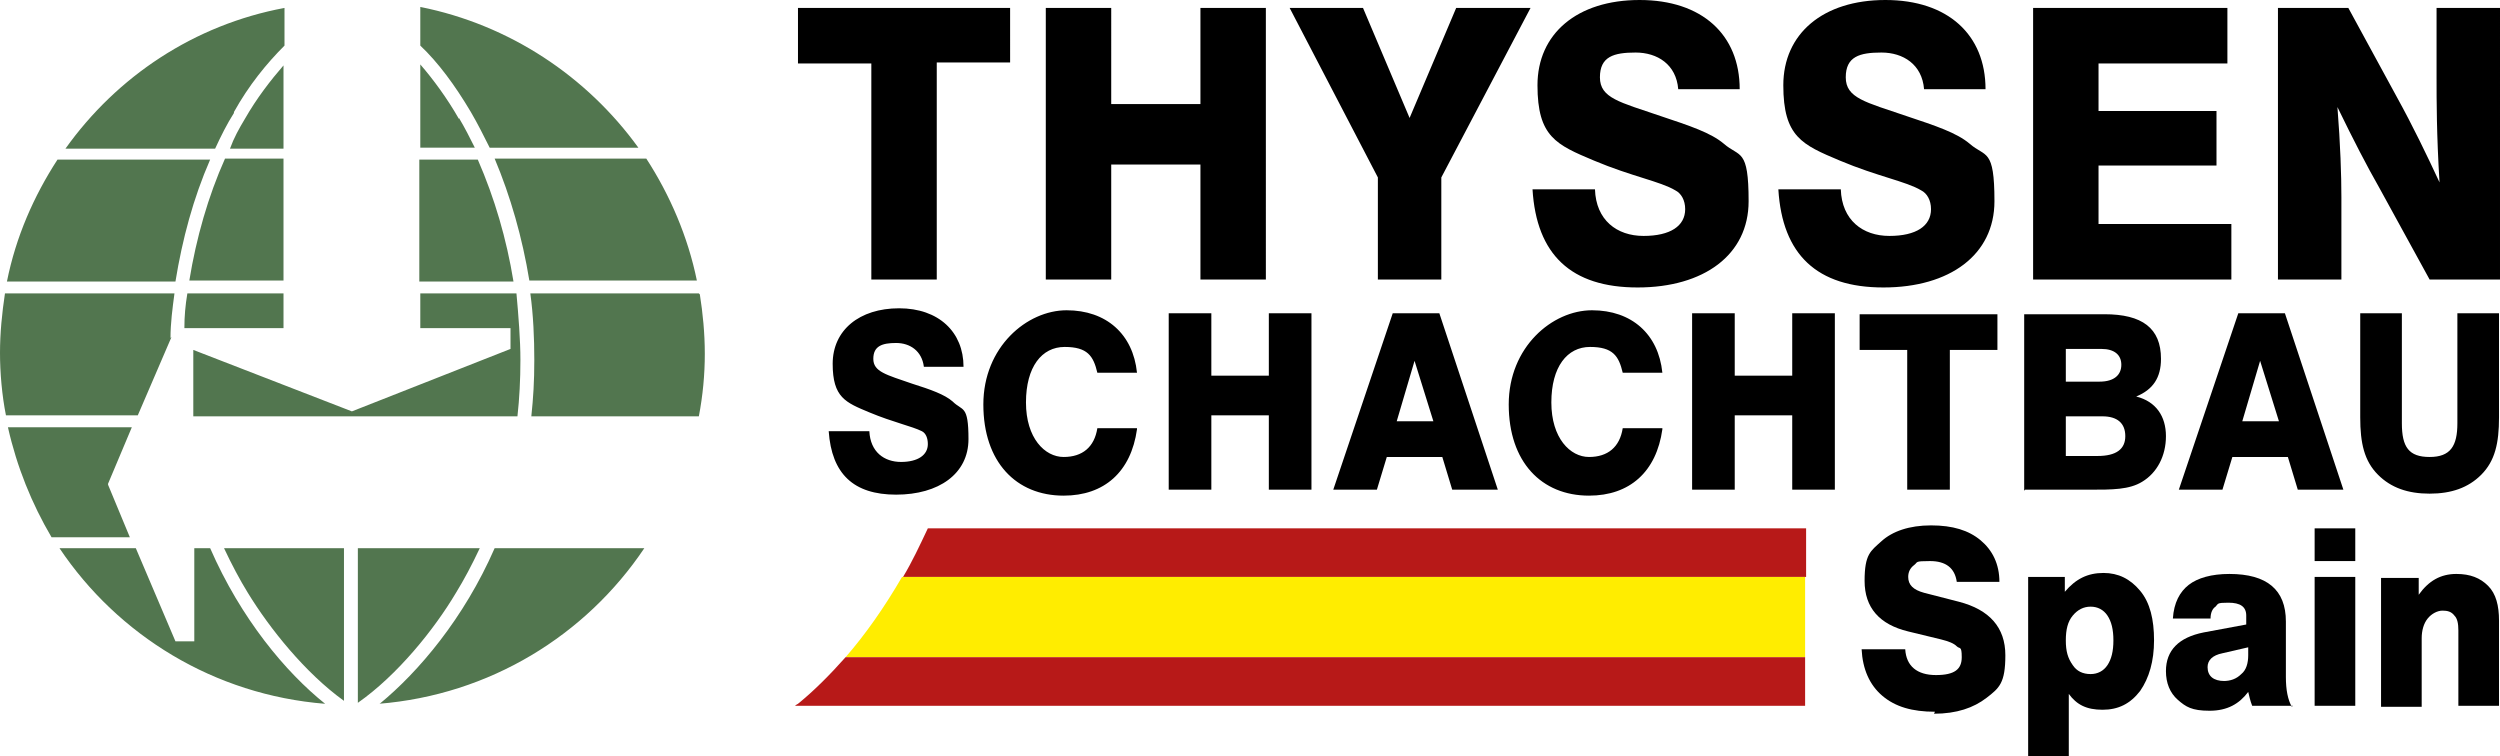
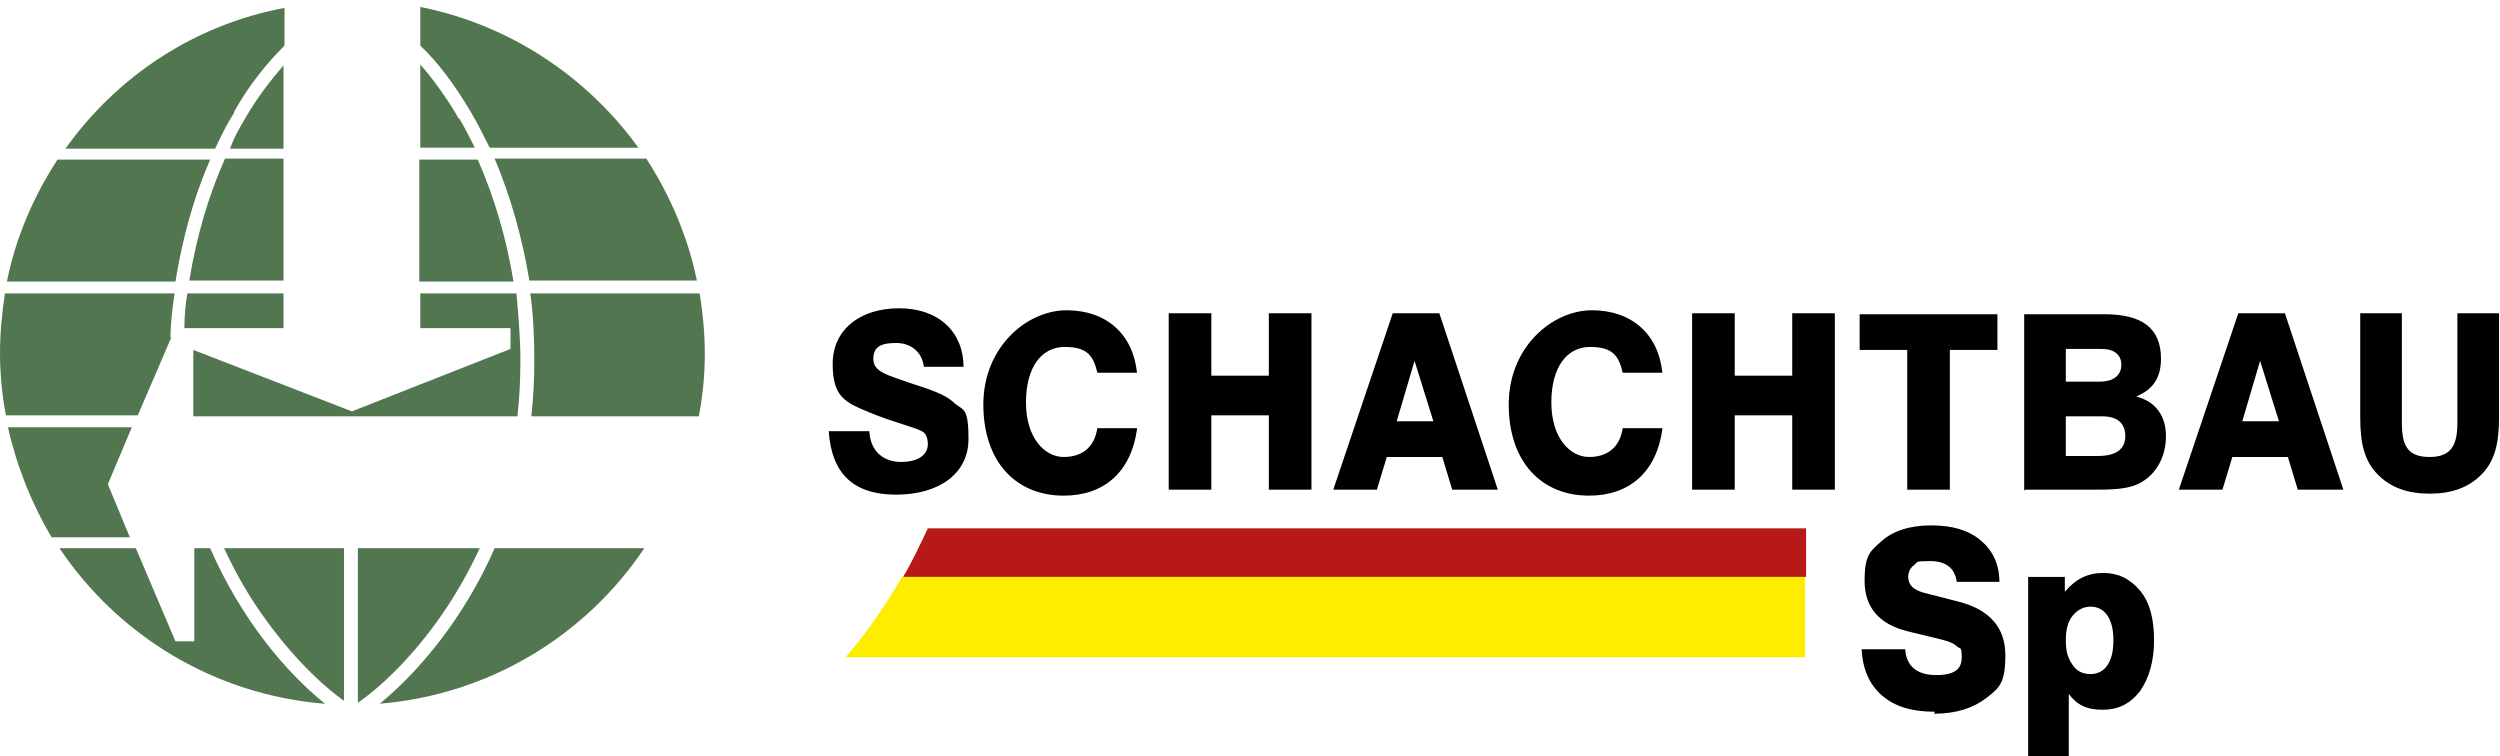
<svg xmlns="http://www.w3.org/2000/svg" id="Ebene_1" width="252.2" height="76.3" version="1.1" viewBox="0 0 252.2 76.3">
  <defs>
    <style>
      .st0 {
        fill: #52764f;
      }

      .st1 {
        fill: #ffed00;
      }

      .st2 {
        fill: #b71918;
      }
    </style>
  </defs>
  <path class="st0" d="M48.3,16.1h-6v12.3h9.5c-.7-4.3-1.9-8.4-3.6-12.3M23.6,11.3c1.5-2.7,3.3-4.9,5.1-6.7V.8C19.6,2.5,11.8,7.7,6.6,15h15.1c.6-1.3,1.2-2.5,1.9-3.6M47.5,11.3c.7,1.2,1.3,2.4,1.9,3.6h15c-5.2-7.2-13-12.4-22-14.2v3.9c1.8,1.7,3.5,4,5.1,6.7M70.5,29.6h-17c.3,2.2.4,4.5.4,6.7s-.1,3.8-.3,5.7h16.9c.4-2.1.6-4.2.6-6.3,0-2.1-.2-4.1-.5-6M38.2,71c11.2-.9,20.9-6.9,26.8-15.7h-15.1c-3.1,7.1-7.7,12.5-11.6,15.7M21.2,55.3h-1.6v9.4h-1.9l-4-9.4h-7.7c5.9,8.8,15.6,14.8,26.8,15.7-4-3.2-8.5-8.6-11.6-15.7M10.9,48.8l2.4-5.7H.8c.9,4,2.4,7.7,4.4,11.1h7.9l-2.2-5.3ZM17.2,34.1c0-1.5.2-3,.4-4.5H.5c-.3,2-.5,4-.5,6s.2,4.3.6,6.3h13.3l3.4-7.9ZM21.2,16.1H5.8c-2.4,3.7-4.2,7.8-5.1,12.3h17c.7-4.3,1.8-8.4,3.5-12.3M25,59.8c2.2,3.6,5.8,8.1,9.7,10.9v-15.4h-12.1c.8,1.7,1.6,3.2,2.4,4.5M35.5,41.5l-16-6.2v6.7h32.7c.2-1.8.3-3.7.3-5.7s-.2-4.5-.4-6.7h-9.7v3.5h9.1v2.1l-16,6.3ZM46,59.8c.8-1.3,1.6-2.8,2.4-4.5h-12.3v15.6c4-2.8,7.7-7.4,9.9-11.1M53.3,28.3h17c-.9-4.4-2.7-8.6-5.1-12.3h-15.3c1.6,3.8,2.8,8,3.5,12.3M18.6,33.1h10v-3.5h-9.7c-.2,1.2-.3,2.3-.3,3.5M28.6,6.6c-1.3,1.5-2.7,3.3-3.9,5.4-.6,1-1.1,1.9-1.5,3h5.4V6.6h0ZM19.1,28.3h9.5v-12.3h-5.9c-1.7,3.8-2.9,8-3.6,12.3M46.3,12c-1.2-2.1-2.6-4-3.9-5.5v8.4h5.5c-.5-1-1-2-1.6-3" />
  <g>
    <path d="M195.2,71.8c-2.3,0-4-.5-5.3-1.6-1.3-1.1-2-2.7-2.1-4.7h4.4c.1,1.7,1.2,2.6,3.1,2.6s2.6-.6,2.6-1.8-.2-.8-.5-1.1c-.3-.3-.8-.5-1.6-.7l-3.3-.8c-2.9-.7-4.4-2.4-4.4-5.1s.6-3,1.7-4,2.8-1.6,5-1.6,3.8.5,5,1.5c1.2,1,1.9,2.4,1.9,4.2h-4.3c-.2-1.4-1.1-2.1-2.7-2.1s-1.2.1-1.6.4c-.4.3-.6.7-.6,1.2,0,.8.5,1.3,1.6,1.6l3.5.9c3.1.8,4.7,2.6,4.7,5.4s-.6,3.3-1.9,4.3c-1.3,1-3,1.6-5.3,1.6Z" />
    <path d="M212.2,57.8c1.5,0,2.7.6,3.7,1.8s1.4,2.9,1.4,5-.5,3.8-1.4,5.1c-1,1.3-2.2,1.9-3.8,1.9s-2.6-.5-3.4-1.6v6.3h-4.1v-18.1h3.7v1.5c1.1-1.3,2.3-1.9,3.9-1.9ZM210.9,68c.7,0,1.3-.3,1.7-.9.4-.6.6-1.4.6-2.5s-.2-1.9-.6-2.5c-.4-.6-1-.9-1.7-.9s-1.3.3-1.8.9-.7,1.4-.7,2.5.2,1.8.7,2.5c.4.6,1,.9,1.8.9Z" />
-     <path d="M231.3,71.2h-4.1c-.2-.5-.3-1-.4-1.4-.9,1.2-2.1,1.9-3.9,1.9s-2.4-.4-3.2-1.1-1.2-1.7-1.2-2.9c0-2.1,1.3-3.4,3.8-3.9l4.3-.8v-.9c0-.9-.6-1.3-1.8-1.3s-1,.1-1.3.4c-.3.2-.5.6-.5,1.2h-3.8c.1-1.6.7-2.7,1.6-3.4.9-.7,2.3-1.1,4.1-1.1,3.8,0,5.7,1.6,5.7,4.8v5.6c0,1.3.2,2.3.6,3ZM224.3,68.7c.7,0,1.3-.2,1.8-.7.5-.4.7-1.1.7-1.9v-.8l-2.6.6c-1,.2-1.5.7-1.5,1.4,0,.9.6,1.4,1.7,1.4Z" />
-     <path d="M237.6,56.6h-4.1v-3.3h4.1v3.3ZM237.6,71.2h-4.1v-13h4.1v13Z" />
-     <path d="M247.8,57.9c1.4,0,2.4.4,3.2,1.2.8.8,1.1,2,1.1,3.5v8.6h-4.1v-7.6c0-.7-.1-1.2-.4-1.5-.3-.4-.7-.5-1.2-.5s-1.1.3-1.5.8-.6,1.2-.6,2v6.9h-4.1v-13h3.8v1.7c1-1.4,2.2-2.1,3.8-2.1Z" />
  </g>
  <path d="M238.1,31.6v10.5c0,2.6.4,4.4,1.8,5.8,1.3,1.3,3,1.9,5.2,1.9s3.9-.6,5.2-1.9c1.4-1.4,1.8-3.2,1.8-5.8v-10.5h-4.2v11.1c0,2.3-.7,3.4-2.8,3.4s-2.8-1-2.8-3.4v-11.1h-4.2ZM226.2,42.5l1.8-6.1,1.9,6.1h-3.6ZM225.8,31.6l-6,17.8h4.4l1-3.3h5.6l1,3.3h4.6l-5.9-17.8h-4.7ZM208.4,38.6v-3.4h3.6c1.3,0,2,.6,2,1.6s-.7,1.7-2.2,1.7h-3.4ZM208.4,45.9v-3.9h3.7c1.5,0,2.3.7,2.3,2s-.9,2-2.8,2h-3.2ZM204.3,49.4h6.5c2.3,0,4,0,5.3-.8,1.5-.9,2.4-2.6,2.4-4.6s-1-3.5-3-4c1.7-.7,2.5-1.9,2.5-3.8,0-3.1-1.9-4.5-5.7-4.5h-8.1v17.8ZM192.4,49.4h4.3v-14.1h4.8v-3.6h-13.9v3.6h4.8v14.1h0ZM170.7,49.4h4.3v-7.5h5.8v7.5h4.3v-17.8h-4.3v6.3h-5.8v-6.3h-4.3v17.8ZM167.7,43.2h-4c-.3,1.9-1.5,2.9-3.4,2.9s-3.8-1.9-3.8-5.5,1.6-5.6,3.9-5.6,2.9.9,3.3,2.6h4c-.4-3.9-3.1-6.3-7.1-6.3s-8.4,3.7-8.4,9.5,3.3,9.2,8.1,9.2c4.1,0,6.8-2.4,7.4-6.7M140.9,42.5l1.8-6.1,1.9,6.1h-3.6ZM140.5,31.6l-6,17.8h4.4l1-3.3h5.6l1,3.3h4.6l-5.9-17.8h-4.7ZM117.9,49.4h4.3v-7.5h5.8v7.5h4.3v-17.8h-4.3v6.3h-5.8v-6.3h-4.3v17.8ZM114.7,43.2h-4c-.3,1.9-1.5,2.9-3.4,2.9s-3.8-1.9-3.8-5.5,1.6-5.6,3.9-5.6,2.9.9,3.3,2.6h4c-.4-3.9-3.1-6.3-7.1-6.3s-8.4,3.7-8.4,9.5,3.3,9.2,8.1,9.2c4.1,0,6.8-2.4,7.4-6.7M83.6,43.5c.3,4.3,2.5,6.4,6.8,6.4s7.3-2.1,7.3-5.6-.6-2.8-1.6-3.8c-.8-.7-2.2-1.2-4.1-1.8-2.6-.9-3.9-1.2-3.9-2.5s.9-1.6,2.3-1.6,2.6.8,2.8,2.4h4c0-3.5-2.5-5.9-6.5-5.9s-6.7,2.2-6.7,5.6,1.3,3.9,3.7,4.9c2.4,1,4.3,1.4,5.3,1.9.4.2.6.7.6,1.3,0,1.1-1,1.8-2.7,1.8s-3.1-1-3.2-3.1h-4.1Z" />
-   <path d="M229.8,28.2h6.4v-8.3c0-2.2-.1-5.3-.4-9.1,1.6,3.3,3,6,4.2,8.1l5.1,9.3h7.1V.8h-6.4v7c0,2.3,0,5.8.3,10.6-1.3-2.8-2.7-5.7-4.3-8.6l-4.9-9h-7.1v27.4ZM205.1,28.2h20v-5.6h-13.4v-5.9h11.9v-5.5h-11.9v-4.8h13V.8h-19.6v27.4ZM179.4,19.1c.4,6.6,3.9,9.9,10.6,9.9s11.2-3.3,11.2-8.7-.9-4.4-2.5-5.8c-1.3-1.1-3.4-1.8-6.4-2.8-4.1-1.4-6.1-1.8-6.1-3.9s1.4-2.5,3.6-2.5,4.1,1.2,4.3,3.7h6.2c0-5.5-3.8-9-10.1-9s-10.3,3.4-10.3,8.6,1.9,6,5.7,7.6c3.8,1.6,6.7,2.1,8.2,3,.6.3,1,1,1,1.9,0,1.7-1.5,2.7-4.2,2.7s-4.8-1.6-4.9-4.7h-6.3ZM154.6,19.1c.4,6.6,3.9,9.9,10.6,9.9s11.2-3.3,11.2-8.7-.9-4.4-2.5-5.8c-1.3-1.1-3.4-1.8-6.4-2.8-4.1-1.4-6.1-1.8-6.1-3.9s1.4-2.5,3.6-2.5,4.1,1.2,4.3,3.7h6.2c0-5.5-3.8-9-10.1-9s-10.3,3.4-10.3,8.6,1.9,6,5.7,7.6c3.8,1.6,6.7,2.1,8.2,3,.6.3,1,1,1,1.9,0,1.7-1.5,2.7-4.2,2.7s-4.8-1.6-4.9-4.7h-6.3ZM139,28.2h6.4v-10.3L154.4.8h-7.5l-4.7,11.1-4.7-11.1h-7.4l8.9,17.1v10.3h0ZM105.5,28.2h6.6v-11.6h9v11.6h6.6V.8h-6.6v9.7h-9V.8h-6.6v27.4ZM87.9,28.2h6.6V6.3h7.4V.8h-21.4v5.6h7.4v21.9h0Z" />
  <path class="st2" d="M111,53.3h-17.4c-.8,1.7-1.6,3.4-2.5,4.9h91.1v-4.9h-71.2Z" />
  <path class="st1" d="M85.3,66.3h96.8v-8.1h-91.1c-1.8,3.1-3.7,5.8-5.7,8.1Z" />
-   <path class="st2" d="M85.3,66.3c-1.6,1.8-3.2,3.4-4.8,4.7,0,0-.2.1-.3.2h101.9v-4.9h-96.8Z" />
</svg>